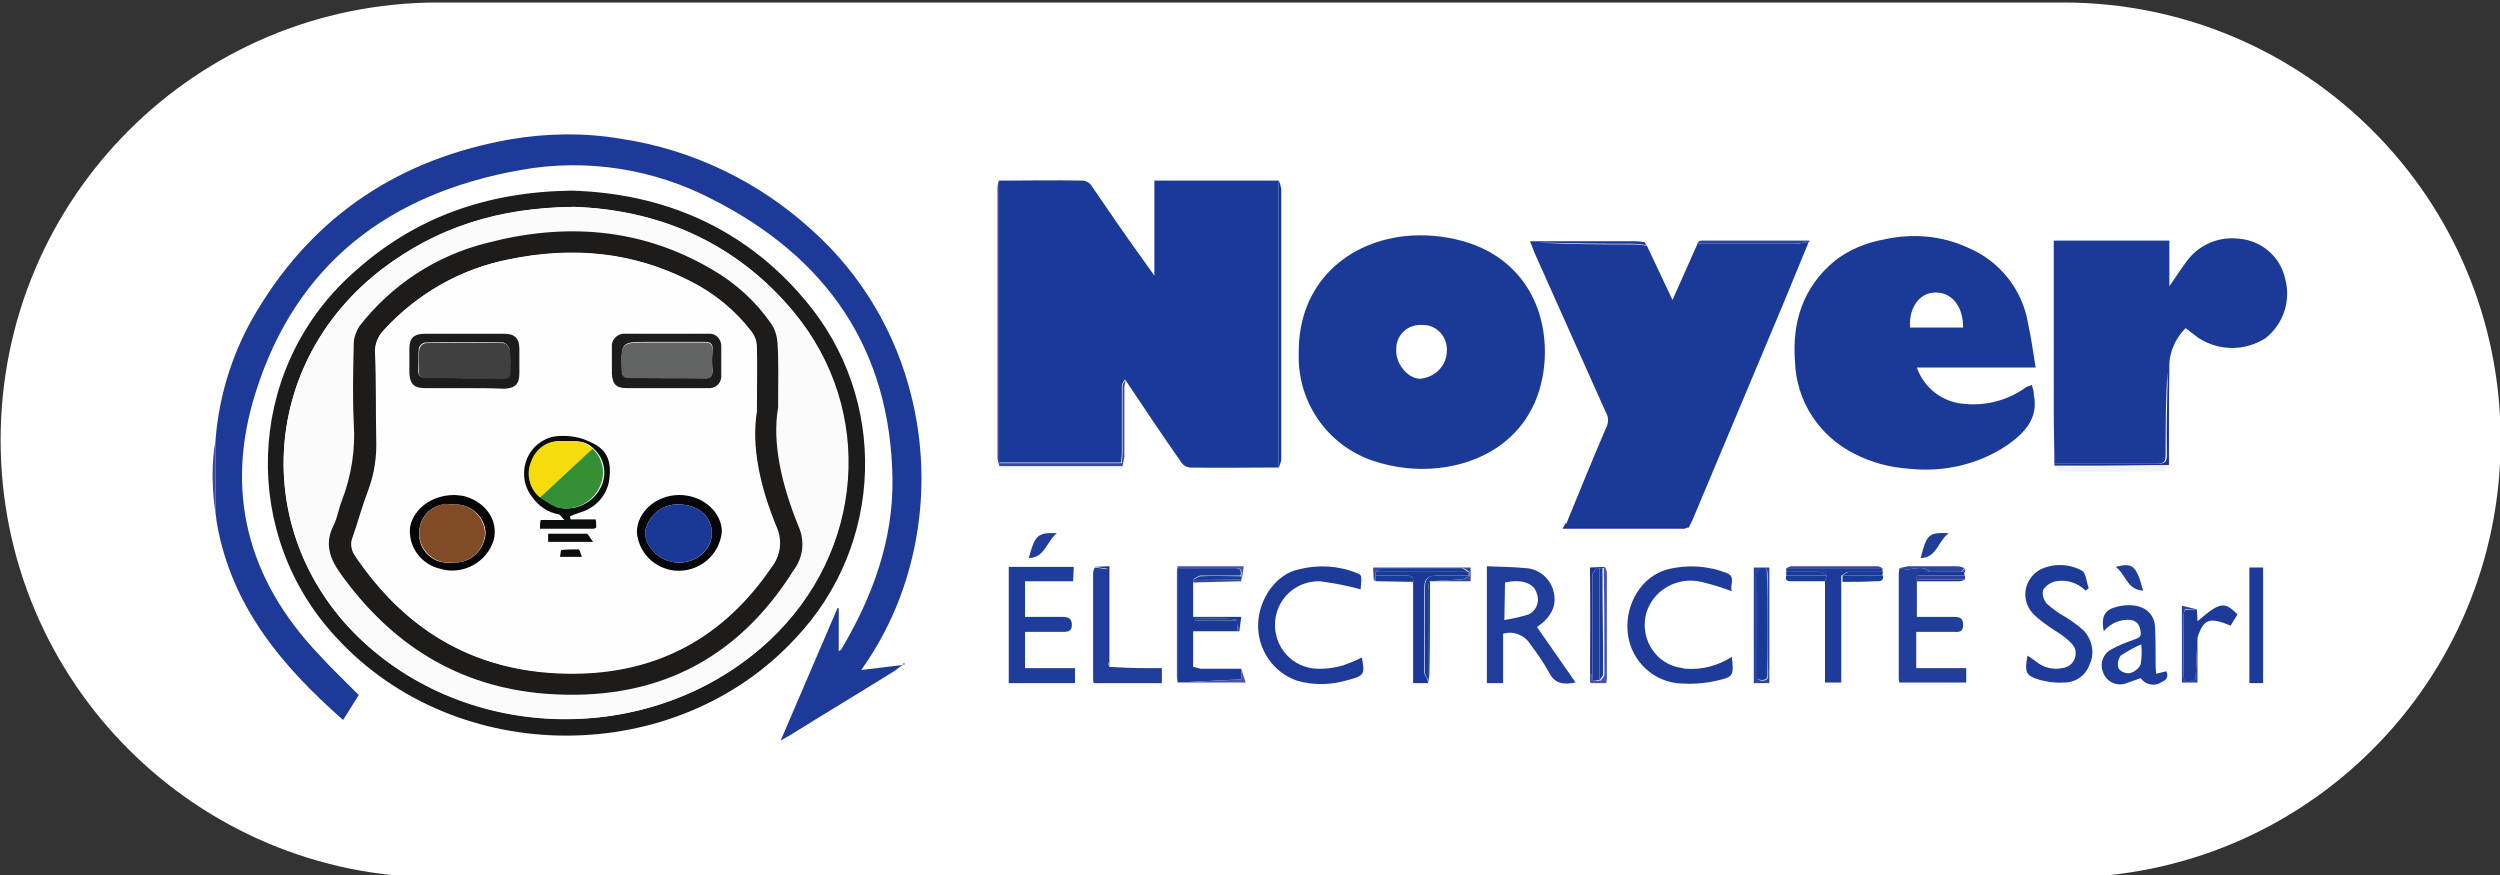
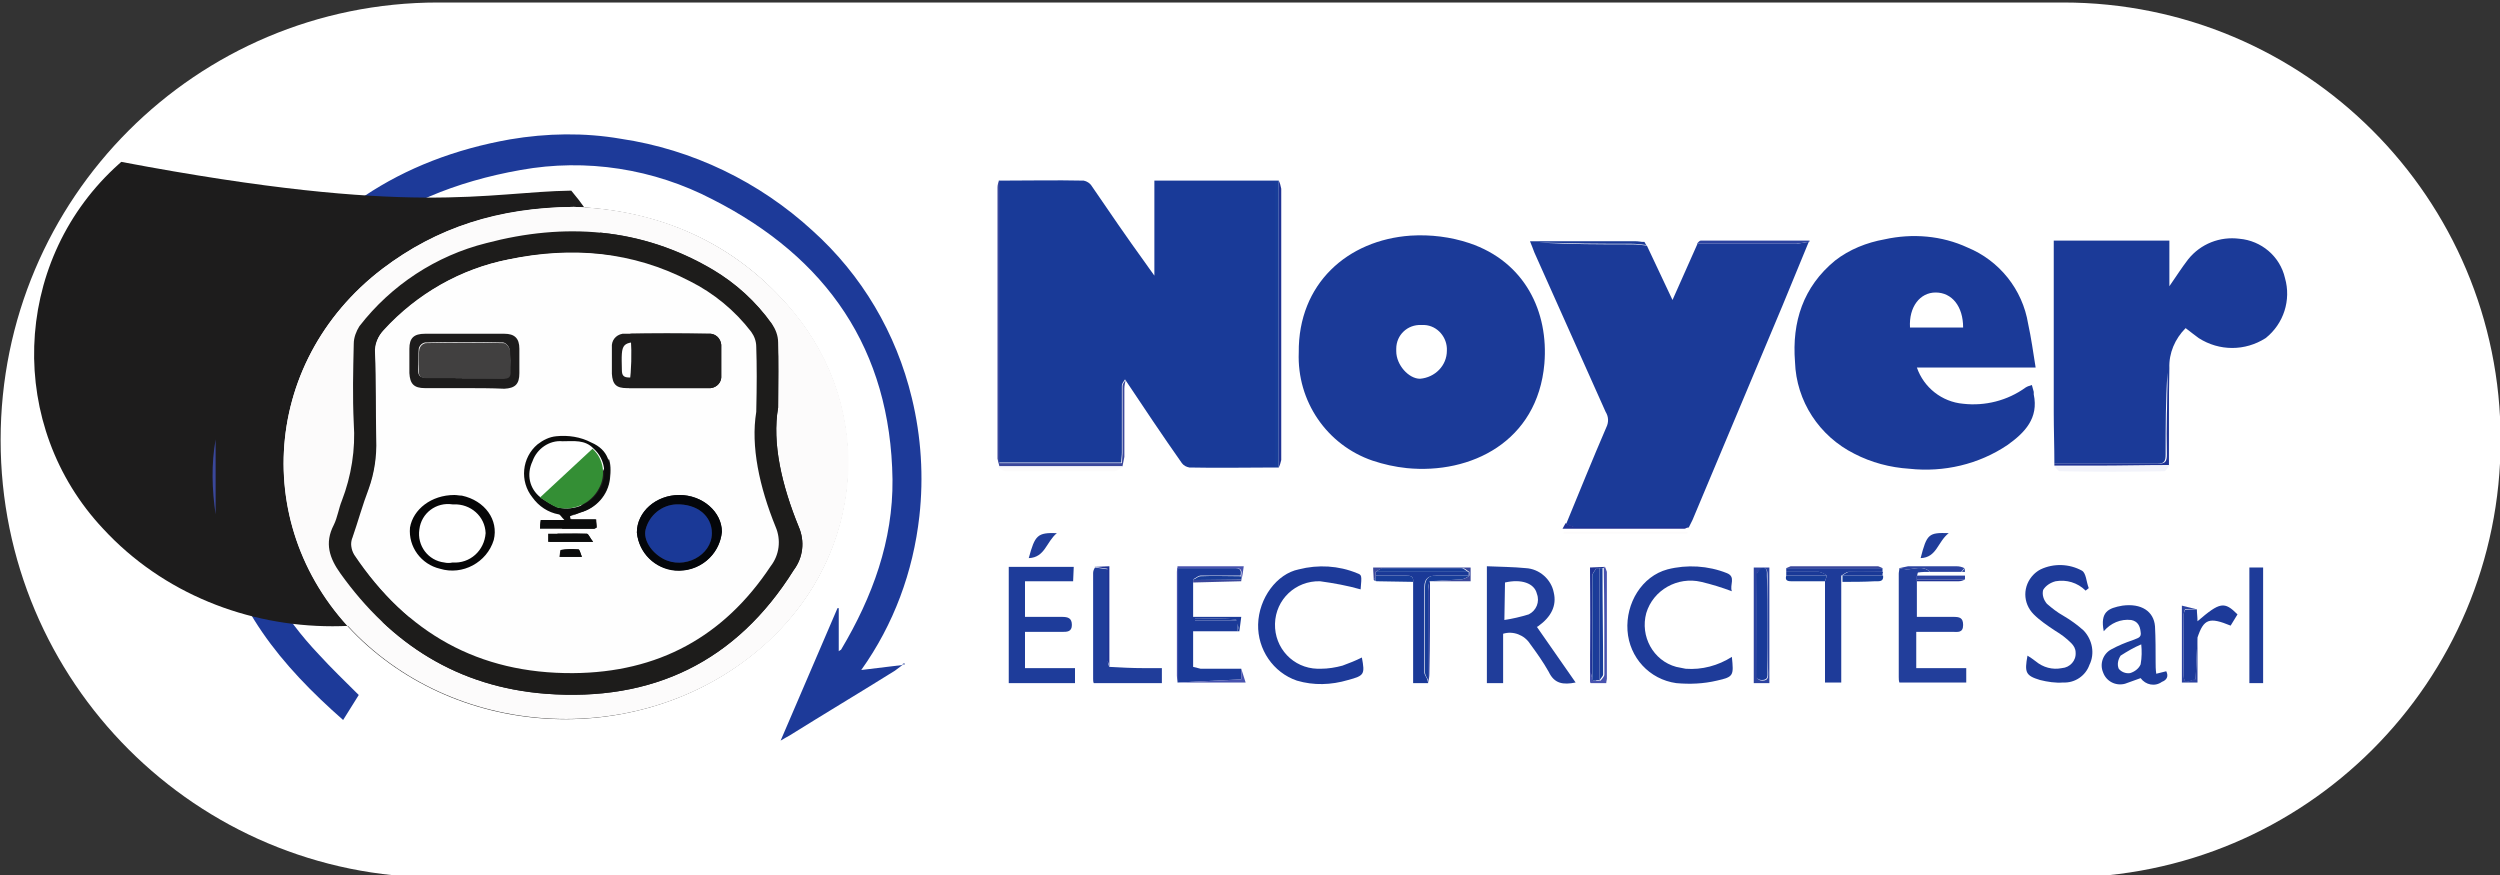
<svg xmlns="http://www.w3.org/2000/svg" version="1.1" id="Ebene_1" x="0px" y="0px" viewBox="0 0 400 140" style="enable-background:new 0 0 400 140;" xml:space="preserve">
  <rect x="0" y="0" width="400" height="140" fill="#333333" stroke="none" />
  <style type="text/css">
	.st0{fill:#FFFFFF;}
	.st1{fill:#193A98;}
	.st2{fill:#1D3A99;}
	.st3{fill:#1B3A98;}
	.st4{fill:#1D1C1C;}
	.st5{fill:#203D9A;}
	.st6{fill:#1E3C9A;}
	.st7{fill:#1E3B99;}
	.st8{fill:#223E9B;}
	.st9{fill:#1A3997;}
	.st10{fill:#183D99;}
	.st11{fill:#2C43A0;}
	.st12{fill:#3A479B;}
	.st13{fill:#4853AF;}
	.st14{fill:#F2F3FA;}
	.st15{fill:#1F3294;}
	.st16{fill:#FCFBFB;}
	.st17{fill:#1D1C1B;}
	.st18{fill:#FEFEFE;}
	.st19{fill:#060607;}
	.st20{fill:#04060A;}
	.st21{fill:#0B0C0C;}
	.st22{fill:#414040;}
	.st23{fill:#626464;}
	.st24{fill:#804B25;}
	.st25{fill:#F7DC0D;}
	.st26{fill:#348F35;}
</style>
  <path id="Rechteck_200" class="st0" d="M70.1,0.4h260c38.7,0,70,31.3,70,70l0,0c0,38.7-31.3,70-70,70h-260c-38.7,0-70-31.3-70-70  l0,0C0.1,31.7,31.4,0.4,70.1,0.4z" />
  <g id="Gruppe_74" transform="translate(0 0)">
    <g>
      <g id="Gruppe_73" transform="translate(0 0)">
        <path id="Pfad_214" class="st1" d="M159.9,28.9c4.5,0,9-0.1,13.5,0c0.5,0.1,1,0.4,1.3,0.9c2.8,4.1,5.6,8.2,8.5,12.2     c0.4,0.6,0.8,1.1,1.5,2.1V28.9H204c0,15.3,0,30.6,0,45.9c-4.6,0-9.1,0.1-13.7,0c-0.5-0.1-0.9-0.3-1.2-0.7     c-3.1-4.4-6.1-8.9-9.1-13.4c-0.2,0.3-0.5,0.7-0.5,1c0,3.6,0,7.2,0,10.7c0,0.5-0.1,1-0.1,1.6h-19.6V28.9z" />
        <path id="Pfad_215" class="st2" d="M144.4,106.4c-0.4,0.3-0.8,0.6-1.2,0.9c-5.6,3.5-11.3,6.9-16.9,10.4c-0.4,0.2-0.7,0.4-1.4,0.8     l9.1-21.2l0.2,0v6.9c0.2-0.2,0.4-0.2,0.4-0.3c5-8.4,8.3-17.4,8.2-27.2c-0.3-20.8-10.5-35.5-28.8-44.8c-9.4-4.9-20.2-6.6-30.7-4.7     c-20.9,3.7-35.9,14.9-42.4,35.6c-5,15.8-1.3,29.9,10.1,41.9c2,2.2,4.2,4.3,6.4,6.5l-2.5,4C45,106.5,37,96.9,34.7,83.7     c-0.1-0.5-0.1-1-0.2-1.5c0-4,0-8,0-12c0.6-7.3,2.9-14.4,6.7-20.6c9.2-15.3,22.9-24.2,40.4-27.3c5.9-1,11.9-1.1,17.7-0.1     c11.5,1.7,22.2,6.9,30.7,14.7c7.9,7.1,13.4,16.4,15.9,26.8c1.5,6.2,1.9,12.6,1.2,18.9c-1,8.9-4.1,17.3-9.3,24.6L144.4,106.4     L144.4,106.4z" />
        <path id="Pfad_216" class="st3" d="M289.4,38.7c-1.4,3.4-2.8,6.8-4.2,10.2c-4.8,11.4-9.6,22.9-14.4,34.3     c-0.2,0.4-0.4,0.8-0.6,1.2c-6,0-12.1,0-18.1,0c-0.5-0.1-1.1-0.3-1.5-0.6c2.1-5.1,4.2-10.3,6.4-15.4c0.4-0.8,0.4-1.7-0.1-2.5     c-3.8-8.5-7.6-17-11.4-25.5c-0.2-0.5-0.4-1.1-0.7-1.8h2c4.9,0,9.8,0,14.8,0c0.5,0,1,0.1,1.6,0.2h-17c5,0.3,9.9,0.3,14.9,0.3     c0.8,0,1.6,0.1,2.4,0.2l4.1,8.7l4-9c5.3,0,10.6,0,15.9,0C288.1,38.9,288.7,38.8,289.4,38.7" />
        <path id="Pfad_217" class="st3" d="M207.8,56.4c-0.1-11,7.8-18,17.9-18.7c3.2-0.2,6.4,0.2,9.4,1.2c8.9,3,12.7,11,12,19.3     c-1.1,12.5-11.8,17.7-22,16.7c-1.9-0.2-3.7-0.6-5.5-1.2C212.3,71.2,207.5,64.2,207.8,56.4 M231.5,56.1c0.1-2.1-1.5-4-3.6-4.1     c-0.2,0-0.3,0-0.5,0c-2.2-0.1-4,1.6-4,3.8c0,0.1,0,0.3,0,0.4c0,2.2,2,4.4,3.8,4.4C229.6,60.4,231.5,58.5,231.5,56.1" />
        <path id="Pfad_218" class="st3" d="M325.7,58.8h-19c1.1,3.2,4,5.5,7.4,5.8c3.5,0.4,7.1-0.5,10-2.6c0.3-0.2,0.7-0.3,1-0.4     c0.1,0.4,0.2,0.7,0.3,1.1c0,0.1,0,0.3,0,0.4c0.8,3.8-1.4,6.1-4.2,8.1c-4.6,3.1-10.2,4.4-15.7,3.8c-3.1-0.2-6.1-1-8.8-2.4     c-5.6-2.8-9.3-8.4-9.5-14.7c-0.5-6.4,1.3-12,6.4-16.2c2.3-1.8,5.1-2.9,7.9-3.4c4.5-1,9.2-0.6,13.3,1.3c5.1,2.1,8.8,6.7,9.7,12.2     C325,54.1,325.3,56.3,325.7,58.8 M305.6,52.4h8.5c0-3.4-1.8-5.6-4.4-5.6C307.2,46.8,305.4,49.1,305.6,52.4" />
        <path id="Pfad_219" class="st3" d="M328.7,74.2c0-2.7-0.1-5.5-0.1-8.2c0-8.6,0-17.2,0-25.8v-1.7h18.5v7.3c1.1-1.6,2-3,3-4.3     c2-2.5,5.1-3.7,8.2-3.3c3.5,0.3,6.5,2.8,7.3,6.3c1,3.5-0.2,7.3-3.1,9.6c-3.3,2.1-7.4,2.1-10.7,0c-0.7-0.5-1.3-1-2.1-1.6     c-1.7,1.7-2.7,4-2.6,6.4c-0.1,5.2-0.1,10.3-0.1,15.5c-0.1,0-0.2,0-0.2,0V59.6c-0.3,4.4-0.3,8.7-0.3,13.1c0,1.1-0.2,1.5-1.4,1.5     C339.8,74.2,334.3,74.2,328.7,74.2" />
-         <path id="Pfad_220" class="st4" d="M91.4,30.5c14.4,0.4,27.5,5.7,37.4,17.5c13.4,15.8,12.7,39.1-1.5,54.1     c-19.2,20.8-54.2,20.8-73.4,0c-15.4-16.4-14.6-42.3,1.8-57.7c0.4-0.4,0.8-0.7,1.1-1C66.4,34.8,77.8,30.7,91.4,30.5 M91.8,33.1     c-12.1,0.1-21.9,3.3-30.6,9.9C41.4,58.1,40,85.8,58,102.6c18,16.7,47.1,16.6,65-0.1c15.2-14.1,17-36.8,3.9-52.6     C117.6,38.6,105.1,33.6,91.8,33.1" />
+         <path id="Pfad_220" class="st4" d="M91.4,30.5c13.4,15.8,12.7,39.1-1.5,54.1     c-19.2,20.8-54.2,20.8-73.4,0c-15.4-16.4-14.6-42.3,1.8-57.7c0.4-0.4,0.8-0.7,1.1-1C66.4,34.8,77.8,30.7,91.4,30.5 M91.8,33.1     c-12.1,0.1-21.9,3.3-30.6,9.9C41.4,58.1,40,85.8,58,102.6c18,16.7,47.1,16.6,65-0.1c15.2-14.1,17-36.8,3.9-52.6     C117.6,38.6,105.1,33.6,91.8,33.1" />
        <path id="Pfad_221" class="st5" d="M237.9,90.6c2.2,0.1,4.2,0.1,6.2,0.3c2.2,0.1,4.1,1.8,4.5,3.9c0.5,2.1-0.4,3.9-2.5,5.4     c-0.1,0.1-0.3,0.1-0.2,0.1l6.2,8.9c-2,0.4-3.4,0.2-4.3-1.7c-0.9-1.6-1.9-3-3-4.5c-0.9-1.4-2.7-2.1-4.3-1.6v7.9h-2.6L237.9,90.6z      M240.7,99.2c1.3-0.2,2.6-0.5,3.9-0.9c1.2-0.6,1.8-2,1.3-3.3c-0.4-1.7-2.5-2.4-5.1-1.8L240.7,99.2z" />
        <path id="Pfad_222" class="st6" d="M171.7,93H164v5.7c2,0,4,0,5.9,0c1,0,1.6,0.2,1.6,1.3c0,1.1-0.8,1.1-1.5,1.1c-2,0-3.9,0-6,0     v5.8h8v2.4h-10.6V90.7h10.4L171.7,93z" />
        <path id="Pfad_223" class="st7" d="M277.1,105.1c0.3,3,0.3,3.2-2.4,3.8c-2.1,0.5-4.3,0.6-6.5,0.4c-4.3-0.6-7.5-4.1-7.8-8.4     c-0.3-4.4,2.3-8.7,6.4-9.8c3.1-0.8,6.5-0.6,9.5,0.6c1.5,0.6,0.4,1.9,0.8,2.9c-1.6-0.6-3.2-1.1-4.9-1.5c-3.8-0.9-7.7,1.3-8.8,5     c-1,3.7,1.1,7.6,4.8,8.6c0.5,0.1,1,0.2,1.5,0.3C272.3,107.2,274.9,106.5,277.1,105.1" />
        <path id="Pfad_224" class="st2" d="M217.7,94.3c-2.1-0.6-4.3-1-6.5-1.3c-3.9-0.1-7.1,2.9-7.2,6.8c-0.1,3.9,2.9,7.1,6.8,7.2     c0.2,0,0.3,0,0.5,0c1.2,0,2.4-0.2,3.5-0.5c1.1-0.4,2.1-0.8,3.1-1.3c0.5,2.7,0.4,2.9-2.2,3.6c-2.7,0.8-5.5,0.9-8.2,0.1     c-3.8-1.3-6.3-5-6.2-9c0.1-4.2,3-8.1,6.5-8.8c3.1-0.8,6.4-0.6,9.3,0.6C217.9,92,217.9,92,217.7,94.3" />
        <path id="Pfad_225" class="st8" d="M306.7,93v5.7c1.9,0,3.9,0,5.8,0c1,0,1.6,0.1,1.6,1.3c0,1.3-0.9,1.1-1.6,1.1h-5.9v5.8h8v2.3     h-10.7c-0.1-0.3-0.1-0.6-0.1-0.9c0-5.5,0-11,0-16.5c0-0.3,0.1-0.6,0.1-0.9c0.3,0.1,0.7,0.1,1.1,0.2c1.3,0,2.6-0.7,3.8,0.4     c-0.6,0-1.3,0-1.9,0.1c-0.1,0-0.1,0.4-0.2,0.6c0,0.2,0,0.4,0,0.5C306.7,92.8,306.7,92.9,306.7,93" />
        <path id="Pfad_226" class="st7" d="M333.7,94.5c-1.3-1.3-3.1-1.8-4.8-1.5c-0.8,0.2-1.6,0.7-2,1.4c-0.2,0.8,0.1,1.6,0.6,2.2     c0.8,0.7,1.7,1.4,2.6,1.9c1.2,0.7,2.3,1.5,3.3,2.4c1.4,1.5,1.8,3.7,0.9,5.5c-0.6,1.7-2.3,2.9-4.2,2.8c-1.2,0.1-2.5-0.1-3.7-0.4     c-2.3-0.7-2.5-1.2-2-3.9c0.5,0.3,0.9,0.6,1.3,0.9c1.2,1,2.7,1.4,4.2,1.1c1.3-0.1,2.3-1.2,2.2-2.5c0-0.6-0.3-1.1-0.7-1.5     c-0.8-0.8-1.6-1.4-2.6-2c-1.2-0.8-2.4-1.6-3.4-2.6c-1.8-1.8-1.8-4.6,0-6.4c0.3-0.3,0.7-0.6,1.1-0.8c2.1-1,4.6-0.9,6.6,0.2     c0.7,0.4,0.7,1.8,1.1,2.8L333.7,94.5" />
        <path id="Pfad_227" class="st3" d="M190.9,93.2v5.5h7.7c-0.1,0.8-0.2,1.6-0.3,2.3c-0.2-0.7-0.4-1.9-0.6-1.9     c-2.1-0.2-4.3-0.1-6.5-0.1v0.3h6.8v1.7h-7.1v5.7l1.2,0.3h6.5v1.7l-10.2,0.5l0,0V90.9c3.3,0,6.3,0,9.3,0c0.9,0,0.9,0.6,0.8,1.2     c-2.1,0-4.3,0-6.4,0c-0.4,0-0.8,0.4-1.2,0.6C190.9,92.9,190.9,93,190.9,93.2" />
        <path id="Pfad_228" class="st6" d="M336.6,101c-0.6-3.1,0.7-3.7,3-4.1c3-0.4,5,0.9,5.2,3.3c0.1,1.9,0.1,3.9,0.1,5.8     c0,0.5,0,1.1,0.1,1.8l1.6-0.4c0.4,0.8,0.1,1.4-0.7,1.7c-1.1,0.8-2.6,0.5-3.4-0.6c-0.8,0.3-1.7,0.6-2.5,0.9     c-1.5,0.4-3-0.4-3.5-1.8c-0.6-1.4,0-3,1.3-3.7c1.1-0.6,2.3-1.1,3.5-1.5c0.6-0.3,1.4-0.3,1.2-1.3c-0.1-1-0.5-1.7-1.5-1.9     C339.3,99,337.7,99.7,336.6,101 M342.6,103.1c-1.2,0.5-2.2,1.1-3.3,1.8c-0.4,0.6-0.6,1.4-0.3,2.1c0.4,0.5,1.1,0.8,1.8,0.7     c0.7-0.2,1.4-0.7,1.7-1.4C342.7,105.2,342.7,104.1,342.6,103.1" />
        <path id="Pfad_229" class="st5" d="M177.5,106.7c1.8,0.1,3.6,0.2,5.5,0.2c0.9,0,1.9,0,2.9,0v2.4H175c-0.1-0.2-0.1-0.5-0.1-0.7     c0-5.6,0-11.2,0-16.9c0-0.3,0.1-0.6,0.3-0.9l2.1,0.3v1.6c0,4.3,0,8.6,0,12.9C177.2,105.9,177.3,106.3,177.5,106.7" />
        <path id="Pfad_230" class="st7" d="M285.8,91.5c0-0.2,0-0.4,0-0.6h15.4c0,0.2,0,0.4,0,0.6c-1.8,0-3.6,0-5.4,0     c-0.4,0-0.8,0.4-1.2,0.6l0,1v16.1H292V93l0.3-0.9c-0.4-0.3-0.8-0.5-1.3-0.6C289.3,91.5,287.5,91.5,285.8,91.5" />
        <rect id="Rechteck_150" x="359.9" y="90.8" class="st7" width="2.2" height="18.5" />
        <path id="Pfad_231" class="st9" d="M228.5,109.3h-2.4V93.1c0.1-0.9-0.4-1-1.1-1c-1.6,0-3.3,0-4.9,0v-0.6H235c0,0.2,0,0.4,0,0.6     c-1.7,0-3.5,0-5.2,0c-1.3,0-1.9,0.5-1.9,1.8c0,4.6,0,9.1,0,13.7c0,0.4,0.4,0.8,0.5,1.2L228.5,109.3" />
        <path id="Pfad_232" class="st2" d="M351.5,97.5c0,0.6,0.1,1.2,0.1,1.9c3.6-3.1,4.3-3.2,6.4-1.1l-1.1,1.8     c-3.4-1.4-4.3-1.1-5.3,1.9c-0.1,2.2-0.2,4.4-0.3,6.8c-0.7-0.2-1.8,1.1-1.9-0.5c-0.1-3.3,0-6.7,0-10c0-0.2,0.1-0.5,0.2-0.7     L351.5,97.5z" />
        <path id="Pfad_233" class="st10" d="M204,74.8c0-15.3,0-30.6,0-45.9h0.6c0,15.3,0,30.6,0,45.9L204,74.8" />
        <path id="Pfad_234" class="st11" d="M283.1,109.3h-2.5V90.8h2.5V109.3z M282.8,99.8c0-2.5,0-5.1,0-7.6c0-0.7,0-1.5-0.9-1.2     c-0.5,0.2-0.8,0.7-0.8,1.2c-0.1,5.2,0,10.3,0,15.5c0,0.6,0,1.2,0.9,1.2c1,0,0.9-0.7,0.9-1.3C282.8,104.9,282.8,102.4,282.8,99.8" />
        <path id="Pfad_235" class="st12" d="M159.9,28.9v45.2h19.6c0-0.5,0.1-1.1,0.1-1.6c0-3.6,0-7.2,0-10.7c0-0.4,0.3-0.7,0.5-1     c-0.1,0.5-0.2,0.9-0.2,1.4c0,3.6,0,7.3,0,10.9c-0.1,0.5-0.2,1-0.3,1.5l-19.7,0c-0.1-0.4-0.2-0.8-0.3-1.2c0-14.5,0-28.9,0-43.4     C159.6,29.6,159.7,29.2,159.9,28.9" />
        <path id="Pfad_236" class="st13" d="M256.8,90.7c0.1,0.2,0.2,0.5,0.3,0.8c0,5.7,0,11.4,0,17.1c0,0.2-0.1,0.4-0.1,0.7h-2.5     c-0.1-0.1-0.1-0.3-0.1-0.4c0-5.9,0-11.8,0-17.7c0-0.1,0.1-0.2,0.1-0.3c0,5.6,0,11.1,0.1,16.7c0,0.4,0.1,0.8,0.3,1.3l0.6,0h0.6     c0.2-0.3,0.6-0.6,0.6-1c0-5.7,0-11.3-0.1-17L256.8,90.7" />
        <path id="Pfad_237" class="st14" d="M347,74.4c0.1,0,0.2,0,0.2,0c-0.3,0.3-0.6,0.9-0.9,1c-5.6,0.1-11.1,0.1-16.7,0     c-0.3,0-0.6-0.5-0.9-0.8c2.2,0,4.5,0,6.7,0C339.3,74.5,343.1,74.4,347,74.4" />
        <path id="Pfad_238" class="st15" d="M204.6,74.8c0-15.3,0-30.6,0-45.9c0.2,0.4,0.3,0.8,0.4,1.3c0,14.5,0,28.9,0,43.4     C204.9,74,204.8,74.4,204.6,74.8" />
        <path id="Pfad_239" class="st16" d="M250.2,85.1H270c0,0.1,0,0.2,0,0.3h-19.9C250.2,85.3,250.2,85.2,250.2,85.1" />
        <path id="Pfad_240" class="st16" d="M179.5,74.8c-0.4,0.2-0.8,0.6-1.2,0.6c-5.8,0-11.6,0-17.4,0c-0.4,0-0.8-0.4-1.2-0.6     L179.5,74.8" />
        <path id="Pfad_241" class="st11" d="M289.4,38.7c-0.7,0.1-1.4,0.2-2,0.3c-5.3,0-10.6,0-15.9,0c0.2-0.2,0.4-0.5,0.6-0.5     c5.8,0,11.6,0,17.4,0c0,0,0.1,0.1,0.1,0.1C289.5,38.6,289.4,38.7,289.4,38.7" />
        <path id="Pfad_242" class="st15" d="M347,74.4c-3.9,0-7.7,0.1-11.6,0.1c-2.2,0-4.5,0-6.7,0c0-0.1,0-0.2,0-0.3c5.5,0,11,0,16.6,0     c1.2,0,1.4-0.4,1.4-1.5c-0.1-4.4,0-8.7,0.3-13.1L347,74.4z" />
        <path id="Pfad_243" class="st5" d="M311.8,85.3c-1.8,1.4-1.9,3.9-4.5,4C308.3,85.4,308.6,85.2,311.8,85.3" />
-         <path id="Pfad_244" class="st8" d="M342.9,94.5c-2.6-0.1-2.8-2.7-4.4-3.8C341.2,90,341.8,90.4,342.9,94.5" />
        <path id="Pfad_245" class="st13" d="M198.6,92.1c0.1-0.6,0.1-1.2-0.8-1.2c-3,0-6,0-9.3,0v18.2c-0.1-0.3-0.2-0.6-0.2-1     c0-5.5,0-11,0-16.6c0-0.3,0.1-0.6,0.1-0.9H199c-0.1,0.8-0.2,1.5-0.4,2.3c0-0.1,0-0.2,0-0.3C198.6,92.5,198.6,92.3,198.6,92.1" />
        <path id="Pfad_246" class="st5" d="M169.1,85.3c-1.7,1.4-1.9,3.9-4.5,4C165.6,85.6,166,85.2,169.1,85.3" />
        <path id="Pfad_247" class="st11" d="M351.5,97.5h-1.9c-0.1,0.2-0.1,0.5-0.2,0.7c0,3.3-0.1,6.7,0,10c0.1,1.6,1.2,0.4,1.9,0.5     c0.1-2.3,0.2-4.5,0.3-6.8v7.3h-2.5V96.9L351.5,97.5" />
        <path id="Pfad_248" class="st12" d="M220.1,91.5v0.6c0,0.1,0,0.2,0,0.3l-0.3,0.4c0-0.6-0.1-1.3-0.1-2h15.6V93h-6.4l-0.1,0     c1.7-0.1,3.4-0.2,5.1-0.3c0.4-0.1,0.9-0.3,1.2-0.6c0-0.2,0-0.4,0-0.6c-0.4-0.2-0.7-0.6-1.1-0.6c-4.2,0-8.4,0-12.6,0     C220.9,90.9,220.5,91.3,220.1,91.5" />
        <path id="Pfad_249" class="st13" d="M188.4,109.2l10.2-0.5V107l0.7,2.2H188.4z" />
        <path id="Pfad_250" class="st11" d="M308.8,91.5c-1.1-1.1-2.5-0.4-3.8-0.4c-0.4,0-0.7-0.1-1.1-0.2c0.4-0.1,0.9-0.2,1.4-0.3     c2.6,0,5.1,0,7.7,0c0.5,0,0.9,0.1,1.3,0.3l-0.5,0.6L308.8,91.5" />
        <path id="Pfad_251" class="st15" d="M250.5,83.7c0.5,0.3,1,0.5,1.5,0.6c6,0,12.1,0,18.1,0c-0.2,0.1-0.4,0.3-0.6,0.3     c-6.4,0-12.9,0-19.5,0L250.5,83.7" />
        <path id="Pfad_252" class="st15" d="M256.8,90.7l-0.3,0.2l-0.5,0h-0.6c-0.2,0.4-0.6,0.8-0.6,1.1c0,5.6,0,11.2,0,16.8     c-0.1-0.4-0.2-0.8-0.3-1.3c0-5.6,0-11.1-0.1-16.7L256.8,90.7" />
        <path id="Pfad_253" class="st10" d="M292.3,92.1c-0.1,0.3-0.2,0.6-0.3,0.9c-1.8,0-3.6,0-5.4,0c-0.7,0-1-0.2-0.8-0.9L292.3,92.1" />
        <path id="Pfad_254" class="st14" d="M179.5,74.8h-19.7c0-0.1,0-0.2,0-0.2l19.7,0C179.6,74.7,179.6,74.7,179.5,74.8" />
        <path id="Pfad_255" class="st10" d="M294.8,93.1l0-1h6.5c0.1,1-0.6,0.9-1.3,0.9C298.2,93.1,296.5,93.1,294.8,93.1" />
        <path id="Pfad_256" class="st15" d="M177.5,106.7c-0.1-0.4-0.2-0.7-0.3-1.1c0-4.3,0-8.6,0-12.9V91l-2.1-0.3l2.4-0.1L177.5,106.7z     " />
        <path id="Pfad_257" class="st12" d="M34.5,70.3c0,4,0,8,0,12C33.9,78.3,33.8,74.2,34.5,70.3" />
        <path id="Pfad_258" class="st9" d="M263.4,39.2c-0.8-0.1-1.6-0.2-2.4-0.2c-5,0-9.9,0-14.9-0.3h17L263.4,39.2" />
        <path id="Pfad_259" class="st10" d="M220.1,92.4c0-0.1,0-0.2,0-0.3c1.6,0,3.3,0,4.9,0c0.7,0,1.2,0.1,1.1,1l-5.9-0.1     C220.1,92.8,220.1,92.6,220.1,92.4" />
        <path id="Pfad_260" class="st15" d="M228.5,109.3l0-0.5c0-4.7,0-9.5,0-14.2c0-0.5,0.1-1,0.2-1.6l0.1,0c0,4.9,0,9.9-0.1,14.8     C228.7,108.3,228.6,108.8,228.5,109.3" />
-         <path id="Pfad_261" class="st9" d="M308.8,91.5h5l0.5,0c0,0.2,0,0.4,0,0.6l-7.7,0c0.1-0.2,0.1-0.6,0.2-0.6     C307.5,91.5,308.1,91.5,308.8,91.5" />
        <path id="Pfad_262" class="st12" d="M301.2,90.9h-15.4c0.2-0.1,0.5-0.2,0.7-0.3c4.7,0,9.3,0,14,0C300.8,90.7,301,90.8,301.2,90.9     " />
        <path id="Pfad_263" class="st11" d="M306.7,92.1l7.7,0v0.6l-7.7,0C306.7,92.5,306.7,92.3,306.7,92.1" />
        <path id="Pfad_264" class="st9" d="M292.3,92.1h-6.5c0-0.2,0-0.4,0-0.6c1.8,0,3.5,0,5.3,0C291.5,91.6,292,91.8,292.3,92.1" />
        <path id="Pfad_265" class="st9" d="M301.2,92.1h-6.5c0.4-0.2,0.8-0.6,1.2-0.6c1.8-0.1,3.6,0,5.4,0     C301.2,91.7,301.2,91.9,301.2,92.1" />
        <path id="Pfad_266" class="st9" d="M198,101v-1.7h-6.8V99c2.2,0,4.3-0.1,6.5,0.1c0.3,0,0.4,1.3,0.6,1.9L198,101" />
        <path id="Pfad_267" class="st12" d="M198.6,92.7c0,0.1,0,0.2,0,0.3l-7.7,0.2c0-0.2,0-0.3,0-0.5L198.6,92.7" />
        <path id="Pfad_268" class="st15" d="M306.7,92.7l7.7,0c-0.3,0.2-0.7,0.3-1,0.3c-2.2,0-4.5,0-6.7,0     C306.7,92.9,306.7,92.8,306.7,92.7" />
        <path id="Pfad_269" class="st8" d="M314.4,91.5l-0.5,0l0.5-0.6C314.3,91.1,314.4,91.3,314.4,91.5" />
        <path id="Pfad_270" class="st13" d="M192.1,107l-1.2-0.3L192.1,107" />
        <path id="Pfad_271" class="st9" d="M220.1,92.4c0,0.2,0,0.4,0,0.6l-0.3-0.2L220.1,92.4" />
        <path id="Pfad_272" class="st2" d="M144.3,106.3l0.4-0.2c0,0.1,0,0.1,0.1,0.2L144.3,106.3L144.3,106.3" />
        <path id="Pfad_273" class="st16" d="M91.8,33.1c13.3,0.4,25.8,5.5,35.2,16.8c13.1,15.8,11.3,38.4-3.9,52.6     c-17.9,16.7-47.1,16.7-65,0.1C40,85.8,41.4,58.1,61.2,43C69.9,36.4,79.7,33.3,91.8,33.1 M124.5,65.2c0-4.4,0.1-7.4,0-10.4     c0-1.1-0.4-2.1-1-3c-2.5-3.5-5.8-6.5-9.5-8.7c-11.4-6.7-23.6-7.5-36.1-4.2c-8.1,2-15.2,6.7-20.3,13.3C57,53,56.6,54,56.6,55     c-0.1,4.2-0.2,8.5,0,12.7c0.3,4.2-0.4,8.4-1.9,12.4c-0.5,1.3-0.7,2.7-1.3,3.9c-1.5,2.9-0.6,5.3,1.1,7.8     c8.1,11.3,18.8,18.1,32.8,19.2c17.1,1.3,30.5-5.1,39.7-19.8c1.5-2,1.8-4.6,0.8-6.9C125.1,77.7,123.5,70.9,124.5,65.2" />
        <path id="Pfad_274" class="st10" d="M198.6,92.7l-7.7,0.1c0.4-0.2,0.8-0.6,1.2-0.6c2.1-0.1,4.3,0,6.4,0     C198.6,92.3,198.6,92.5,198.6,92.7" />
        <path id="Pfad_275" class="st10" d="M228.7,93c-0.1,0.5-0.2,1-0.2,1.6c0,4.7,0,9.5,0,14.2c-0.2-0.4-0.5-0.8-0.5-1.2     c0-4.6,0-9.1,0-13.7c0-1.3,0.6-1.9,1.9-1.8c1.7,0,3.5,0,5.2,0c-0.4,0.3-0.8,0.5-1.2,0.6C232.1,92.8,230.4,92.9,228.7,93" />
        <path id="Pfad_276" class="st10" d="M220.1,91.5c0.4-0.2,0.8-0.6,1.1-0.6c4.2,0,8.4,0,12.6,0c0.4,0,0.7,0.4,1.1,0.6L220.1,91.5" />
        <path id="Pfad_277" class="st1" d="M282.8,99.8c0,2.6,0,5.2,0,7.7c0,0.7,0.1,1.3-0.9,1.3c-0.9,0-0.9-0.6-0.9-1.2     c0-5.2,0-10.3,0-15.5c0.1-0.5,0.4-0.9,0.8-1.2c1-0.2,0.9,0.5,0.9,1.2C282.8,94.7,282.8,97.2,282.8,99.8" />
        <path id="Pfad_278" class="st10" d="M255.9,90.9l0.5,0c0,5.7,0.1,11.3,0.1,17c0,0.3-0.4,0.6-0.6,1L255.9,90.9" />
        <path id="Pfad_279" class="st10" d="M254.8,108.9c0-5.6,0-11.2,0-16.8c0-0.4,0.4-0.8,0.6-1.1l0,17.9L254.8,108.9" />
        <path id="Pfad_280" class="st7" d="M255.3,108.8c0-6,0-11.9,0-17.9h0.6l0,17.9L255.3,108.8" />
        <path id="Pfad_281" class="st17" d="M124.5,65.2c-1,5.7,0.6,12.5,3.3,19.1c1,2.3,0.7,4.9-0.8,6.9c-9.2,14.7-22.6,21.1-39.7,19.8     c-14-1.1-24.7-7.9-32.8-19.2c-1.8-2.5-2.6-4.9-1.1-7.8c0.6-1.2,0.8-2.7,1.3-3.9c1.5-3.9,2.2-8.2,1.9-12.4     c-0.2-4.2-0.1-8.4,0-12.7c0-1,0.4-2,0.9-2.8c5.1-6.6,12.3-11.3,20.3-13.3c12.5-3.3,24.7-2.5,36.1,4.2c3.8,2.2,7,5.1,9.5,8.7     c0.6,0.9,0.9,1.9,1,3C124.6,57.8,124.5,60.8,124.5,65.2 M121.1,65.9c0-4.4,0.1-7.4,0-10.4c0-0.9-0.3-1.7-0.8-2.4     c-2.6-3.4-6-6.2-9.8-8.1c-9.2-4.7-19-5.5-29-3.5c-7.7,1.5-14.7,5.5-20,11.3c-1,0.9-1.5,2.2-1.4,3.6c0.2,4.6,0.1,9.2,0.2,13.9     c0.1,2.7-0.3,5.3-1.2,7.9c-0.9,2.6-1.6,5.2-2.6,7.8c-0.4,1-0.2,2.1,0.4,2.9c8.3,12.5,19.9,19,35,18.9c13.5-0.1,24-5.9,31.6-17.1     c1.4-1.8,1.7-4.2,0.8-6.3C121.6,77.9,120.2,71.4,121.1,65.9" />
        <path id="Pfad_282" class="st18" d="M121,65.9c-0.9,5.5,0.5,12,3.1,18.4c0.9,2.1,0.6,4.5-0.8,6.3c-7.5,11.3-18,17-31.6,17.1     c-15.1,0.1-26.6-6.4-35-18.9C56.2,88,56,86.9,56.4,86c0.9-2.6,1.6-5.2,2.6-7.8c0.9-2.5,1.3-5.2,1.2-7.9c-0.1-4.6,0-9.2-0.2-13.9     c-0.1-1.3,0.5-2.6,1.4-3.6c5.3-5.8,12.3-9.8,20-11.3c10-2.1,19.8-1.3,29,3.5c3.8,1.9,7.2,4.7,9.8,8.1c0.5,0.7,0.8,1.5,0.8,2.4     C121.1,58.5,121.1,61.5,121,65.9 M74.3,62.1c2.1,0,4.3,0,6.4,0c1.7,0,2.4-0.7,2.4-2.5c0-1.3,0-2.6,0-3.9c0-1.6-0.8-2.3-2.4-2.4     c-4.2,0-8.4,0-12.7,0c-1.7,0-2.5,0.7-2.5,2.4c0,1.3,0,2.6,0,3.9c0,1.7,0.7,2.4,2.5,2.4C70.1,62.1,72.2,62.1,74.3,62.1      M106.8,62.1L106.8,62.1c2.2,0,4.4,0,6.5,0c1,0.1,2-0.6,2.1-1.6c0-0.2,0-0.3,0-0.5c0-1.5,0-3,0-4.5c0.1-1-0.6-2-1.7-2.1     c-0.1,0-0.2,0-0.3,0c-4.5-0.1-8.9-0.1-13.4,0c-1.1-0.1-2,0.7-2.1,1.8c0,0.1,0,0.3,0,0.4c0,1.4,0,2.8,0,4.2c0,1.7,0.7,2.3,2.4,2.3     C102.5,62.1,104.6,62.1,106.8,62.1 M72.7,79.2c-3.7,0-6.7,2.3-7.1,5.2c-0.2,3.1,1.8,5.9,4.8,6.6c3.6,1.1,7.5-1,8.6-4.6     c0,0,0,0,0,0c0.8-3.2-1.5-6.3-5.1-7.1C73.5,79.3,73.1,79.3,72.7,79.2 M108.7,79.2c-3.8,0-6.8,2.7-6.8,6c0.4,3.8,3.8,6.5,7.6,6     c3.2-0.4,5.7-2.9,6-6.1C115.5,81.9,112.4,79.2,108.7,79.2 M86.4,84.6c3,0,5.8,0,8.7,0c0.1,0,0.2-0.1,0.4-0.2     c0-0.4-0.1-0.8-0.1-1.3h-4l-0.1-0.5c0.5-0.2,1.1-0.4,1.6-0.6c2.5-0.7,4.4-2.8,4.7-5.4c0.3-2.5,0-4.6-2.9-5.8     c-1.7-0.9-3.7-1.2-5.6-1c-3.3,0.5-5.6,3.5-5.1,6.8c0.2,1.1,0.6,2.1,1.3,3c1,1.4,2.5,2.4,4.2,2.7c0.3,0,0.4,0.4,0.9,0.9h-3.8     C86.5,83.7,86.5,84.1,86.4,84.6 M94.9,86.7c-0.5-0.6-0.7-1.3-1-1.3c-2.1-0.1-4.1,0-6.2,0v1.3H94.9z M93.1,89.1     c-0.2-0.5-0.4-1.2-0.6-1.2c-0.9-0.1-1.9-0.1-2.8,0.1c-0.1,0-0.1,0.7-0.2,1.1L93.1,89.1z" />
        <path id="Pfad_283" class="st4" d="M74.3,62.1c-2.1,0-4.2,0-6.3,0c-1.8,0-2.4-0.7-2.5-2.4c0-1.3,0-2.6,0-3.9     c0-1.7,0.7-2.4,2.5-2.4c4.2,0,8.4,0,12.7,0c1.6,0,2.4,0.7,2.4,2.4c0,1.3,0,2.6,0,3.9c0,1.8-0.7,2.4-2.4,2.5     C78.6,62.1,76.4,62.1,74.3,62.1 M74.3,60.5c2.1,0,4.2,0,6.2,0c0.7,0,1.1-0.2,1.1-1c0-1.2,0.1-2.4-0.1-3.6c0-0.4-0.6-1.1-1-1.1     c-4.2-0.1-8.3-0.1-12.5,0c-0.5,0.1-0.9,0.5-1,1c-0.1,1.1,0,2.3-0.1,3.4c0,0.9,0.3,1.2,1.2,1.2C70.3,60.4,72.3,60.5,74.3,60.5" />
        <path id="Pfad_284" class="st4" d="M106.7,62.1c-2.1,0-4.3,0-6.4,0c-1.7,0-2.3-0.6-2.4-2.3c0-1.4,0-2.8,0-4.2     c-0.1-1.1,0.6-2,1.7-2.2c0.1,0,0.3,0,0.4,0c4.5,0,8.9,0,13.4,0c1-0.1,1.9,0.7,2,1.8c0,0.1,0,0.2,0,0.3c0,1.5,0,3,0,4.5     c0.1,1-0.6,2-1.7,2.1c-0.2,0-0.3,0-0.5,0C111.1,62.1,108.9,62.1,106.7,62.1L106.7,62.1z M106.7,60.5c2,0,4.1,0,6.1,0     c0.9,0,1.2-0.3,1.2-1.2c-0.1-1.1-0.1-2.2,0-3.3c0.1-1-0.3-1.3-1.3-1.3c-3,0-6,0-8.9,0c-4.5,0-4.4,0-4.3,4.5     c0,0.9,0.3,1.2,1.2,1.2C102.7,60.5,104.7,60.5,106.7,60.5" />
        <path id="Pfad_285" class="st19" d="M72.7,79.2c0.4,0,0.8,0.1,1.2,0.1c3.7,0.8,5.9,3.9,5.1,7.1c-1.1,3.6-5,5.7-8.6,4.6     c0,0,0,0,0,0c-3-0.7-5.1-3.5-4.8-6.6C66.1,81.5,69,79.2,72.7,79.2 M72.4,80.7c-2.6-0.4-5,1.4-5.3,4c-0.4,2.6,1.4,5,4,5.3     c0.4,0.1,0.9,0.1,1.3,0c2.8,0.2,5.1-1.9,5.3-4.7c0,0,0,0,0,0c-0.1-2.7-2.4-4.7-5.1-4.6C72.5,80.7,72.4,80.7,72.4,80.7" />
        <path id="Pfad_286" class="st20" d="M108.7,79.2c3.7,0,6.8,2.7,6.8,5.9c-0.4,3.8-3.7,6.5-7.5,6.2c-3.2-0.3-5.8-2.8-6.1-6.1     C101.9,81.9,105,79.2,108.7,79.2 M113.9,85.3c0-2.8-2.4-4.7-5.7-4.6c-2.3,0.1-4.3,1.7-4.9,4c-0.4,1.6,0.9,3.7,2.8,4.7     C109.5,91.2,113.9,88.9,113.9,85.3" />
        <path id="Pfad_287" class="st21" d="M86.4,84.6c0-0.5,0-0.9,0.1-1.4h3.8c-0.5-0.5-0.7-0.9-0.9-0.9c-1.7-0.3-3.2-1.3-4.2-2.7     c-2.1-2.6-1.7-6.4,0.8-8.5c0.9-0.7,1.9-1.2,3-1.3c1.9-0.2,3.9,0.1,5.6,1c2.8,1.2,3.2,3.4,2.9,5.8c-0.3,2.6-2.2,4.7-4.7,5.4     c-0.6,0.2-1.1,0.4-1.6,0.6l0.1,0.5h4c0.1,0.5,0.1,0.9,0.1,1.3c-0.2,0.1-0.3,0.2-0.4,0.2C92.3,84.6,89.4,84.6,86.4,84.6      M86.5,79.6c0.9,0.6,1.8,1.2,2.8,1.6c2.6,0.6,5.4-0.6,6.7-3c1.2-2.1,0.8-4.8-1-6.4c-1.4-1.5-3.2-1.2-5-1.2     c-2.1-0.2-4.1,1.2-4.8,3.2C84.2,75.9,84.7,78.2,86.5,79.6" />
        <path id="Pfad_288" class="st21" d="M94.9,86.7h-7.2v-1.3c2.1,0,4.1,0,6.2,0C94.1,85.4,94.4,86.1,94.9,86.7" />
        <path id="Pfad_289" class="st21" d="M93.1,89.1h-3.5c0.1-0.4,0.1-1.1,0.2-1.1c0.9-0.1,1.9-0.1,2.8-0.1     C92.7,87.9,92.9,88.5,93.1,89.1" />
        <path id="Pfad_290" class="st22" d="M74.3,60.5c-2,0-4.1,0-6.1,0c-0.9,0-1.2-0.3-1.2-1.2c0.1-1.1-0.1-2.3,0.1-3.4     c0.1-0.5,0.5-0.9,1-1c4.2-0.1,8.3-0.1,12.5,0c0.4,0,0.9,0.7,1,1.1c0.1,1.2,0,2.4,0.1,3.6c0,0.8-0.4,1-1.1,1     C78.5,60.5,76.4,60.5,74.3,60.5" />
-         <path id="Pfad_291" class="st23" d="M106.7,60.5c-2,0-4,0-6,0c-0.9,0-1.2-0.3-1.2-1.2c-0.2-4.5-0.2-4.5,4.3-4.5c3,0,6,0,8.9,0     c1,0,1.3,0.3,1.3,1.3c-0.1,1.1-0.1,2.2,0,3.3c0,0.9-0.3,1.2-1.2,1.2C110.7,60.5,108.7,60.5,106.7,60.5" />
-         <path id="Pfad_292" class="st24" d="M72.4,80.7c2.7-0.2,5,1.8,5.2,4.5c0,0,0,0.1,0,0.1c-0.1,2.8-2.5,4.9-5.2,4.7c0,0,0,0,0,0     c-2.6,0.3-4.9-1.5-5.3-4.1c-0.3-2.6,1.5-4.9,4.1-5.3C71.5,80.6,72,80.7,72.4,80.7" />
        <path id="Pfad_293" class="st9" d="M113.9,85.3c0,3.6-4.5,5.9-7.8,4.1c-2-1.1-3.2-3.1-2.8-4.7c0.6-2.3,2.6-3.9,4.9-4     C111.5,80.6,113.9,82.5,113.9,85.3" />
-         <path id="Pfad_294" class="st25" d="M86.4,79.6c-1.7-1.4-2.3-3.8-1.4-5.8c0.7-2,2.6-3.4,4.8-3.2c1.8,0,3.6-0.3,5,1.2L86.4,79.6" />
        <path id="Pfad_295" class="st26" d="M86.4,79.6l8.4-7.8c1.8,1.6,2.2,4.3,1,6.4c-1.3,2.4-4,3.6-6.7,3     C88.2,80.8,87.3,80.2,86.4,79.6" />
      </g>
    </g>
  </g>
</svg>